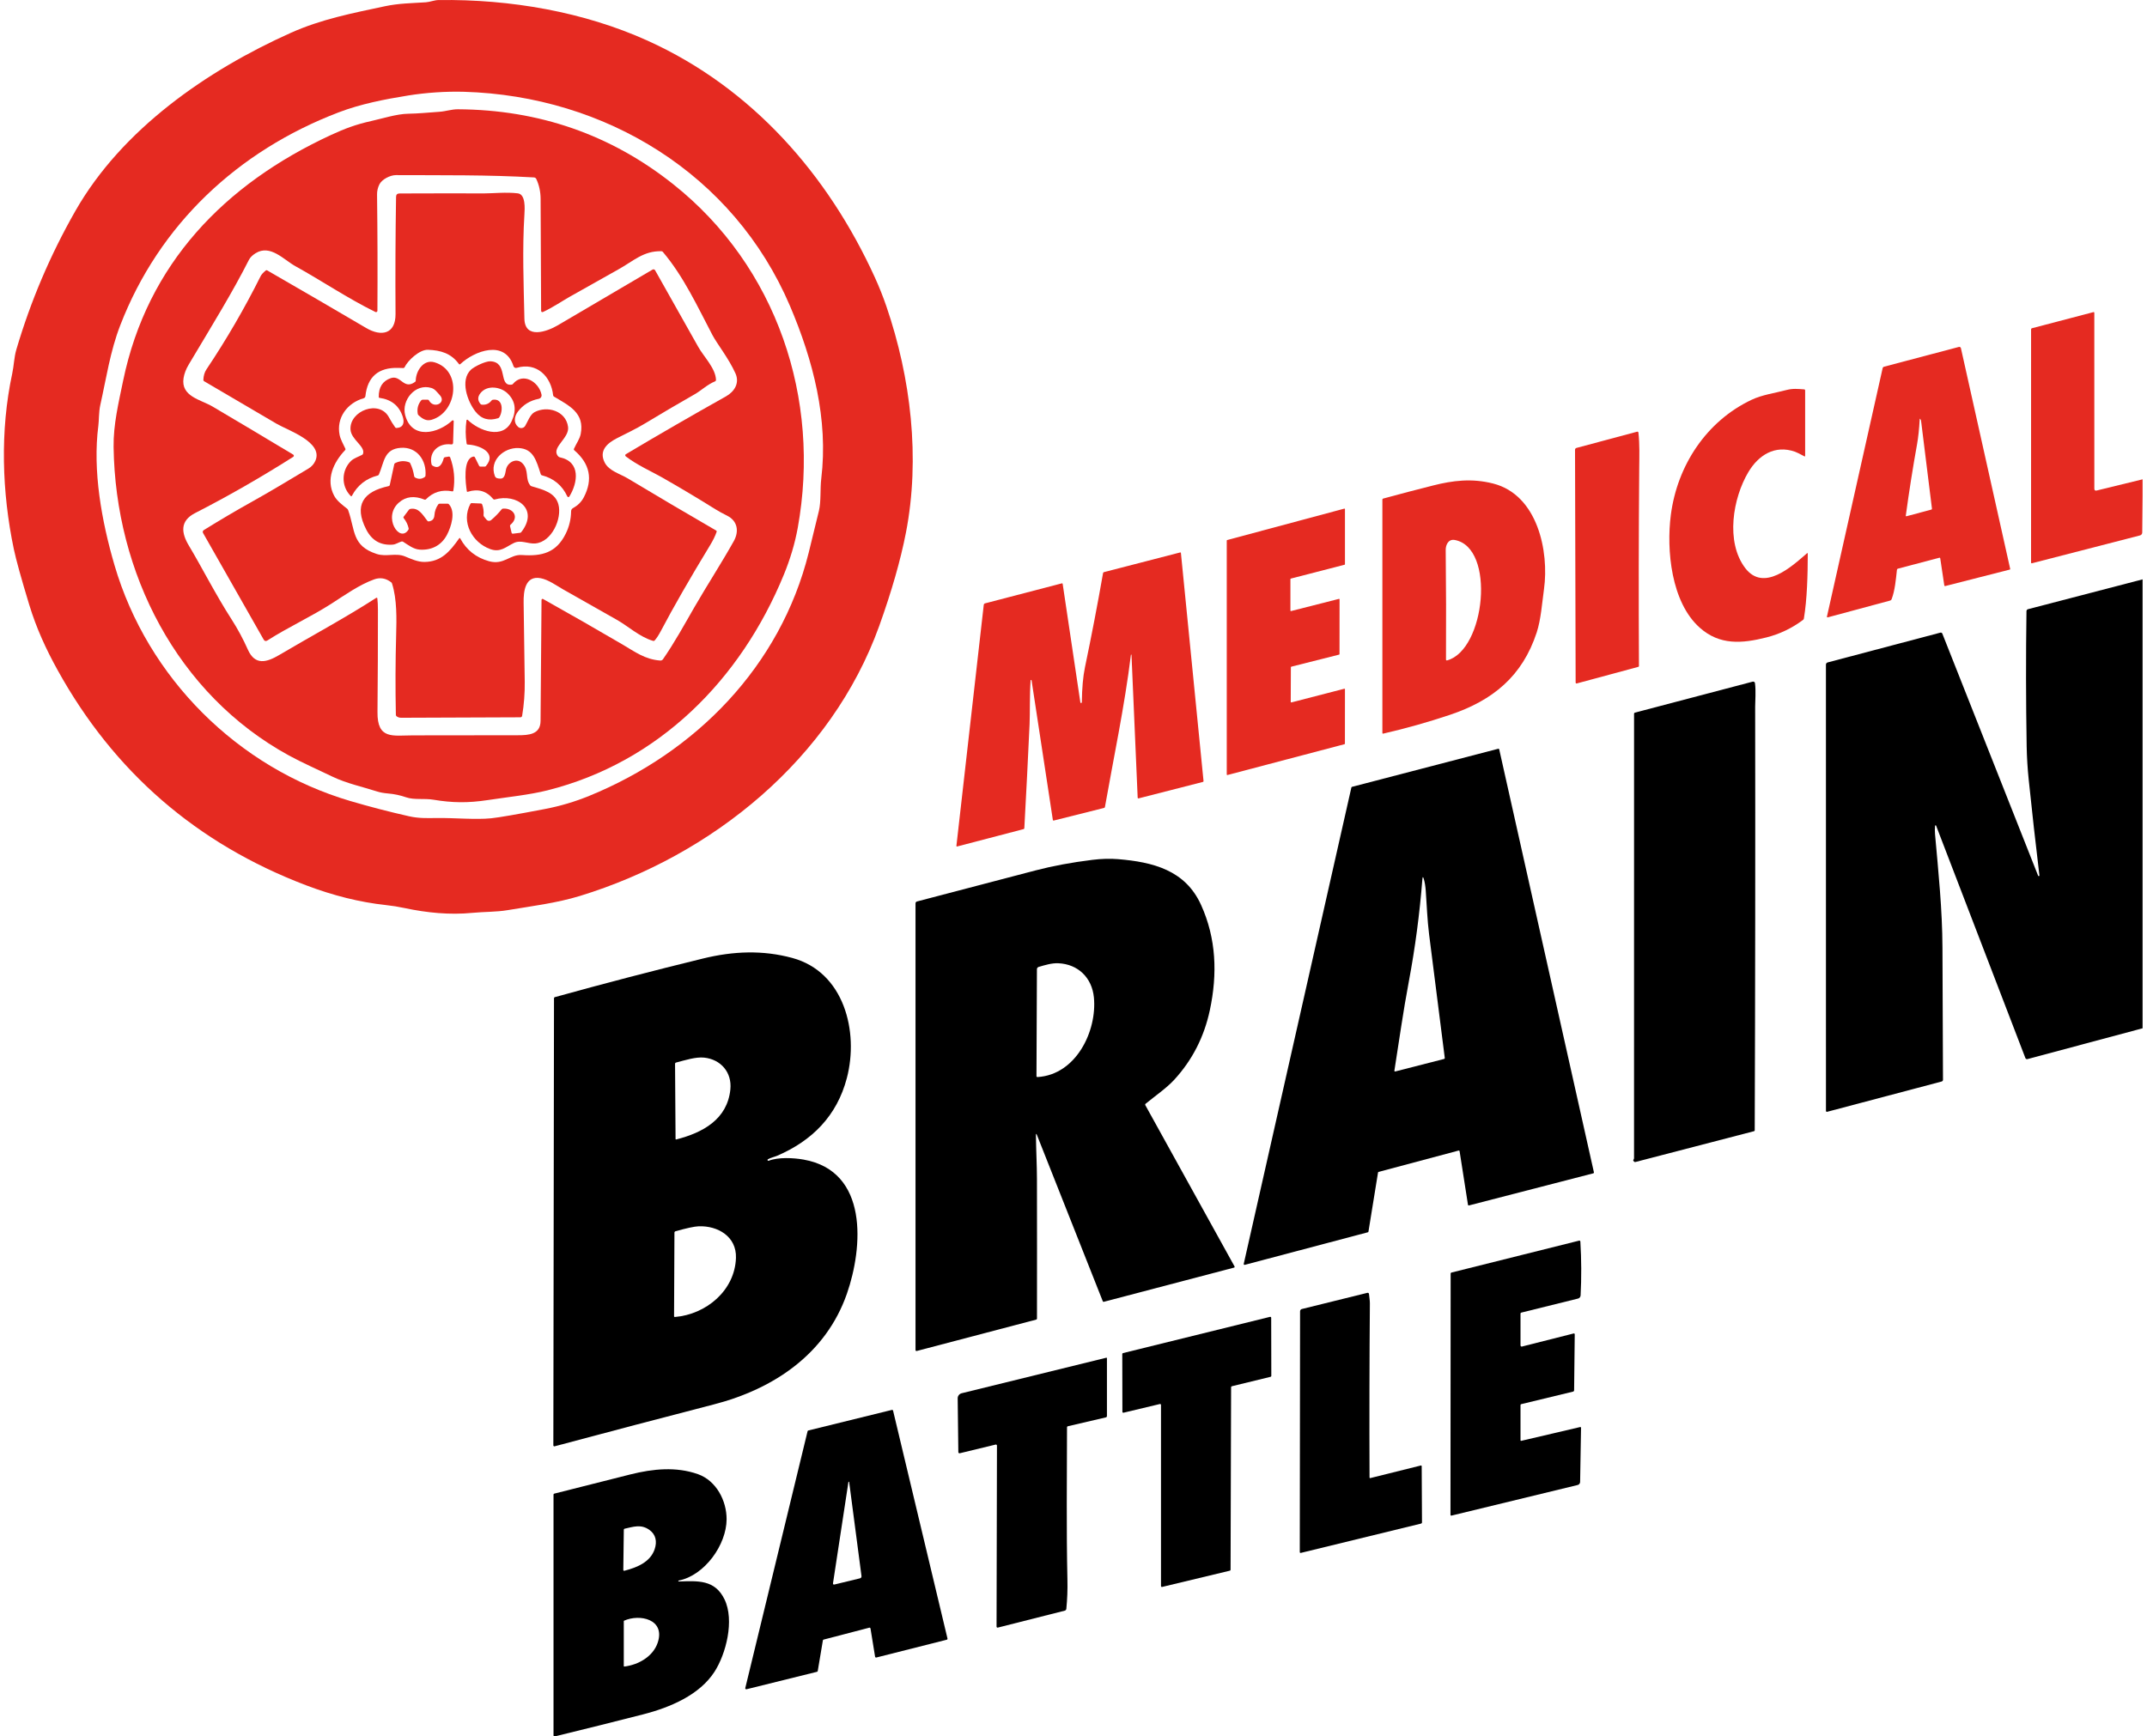
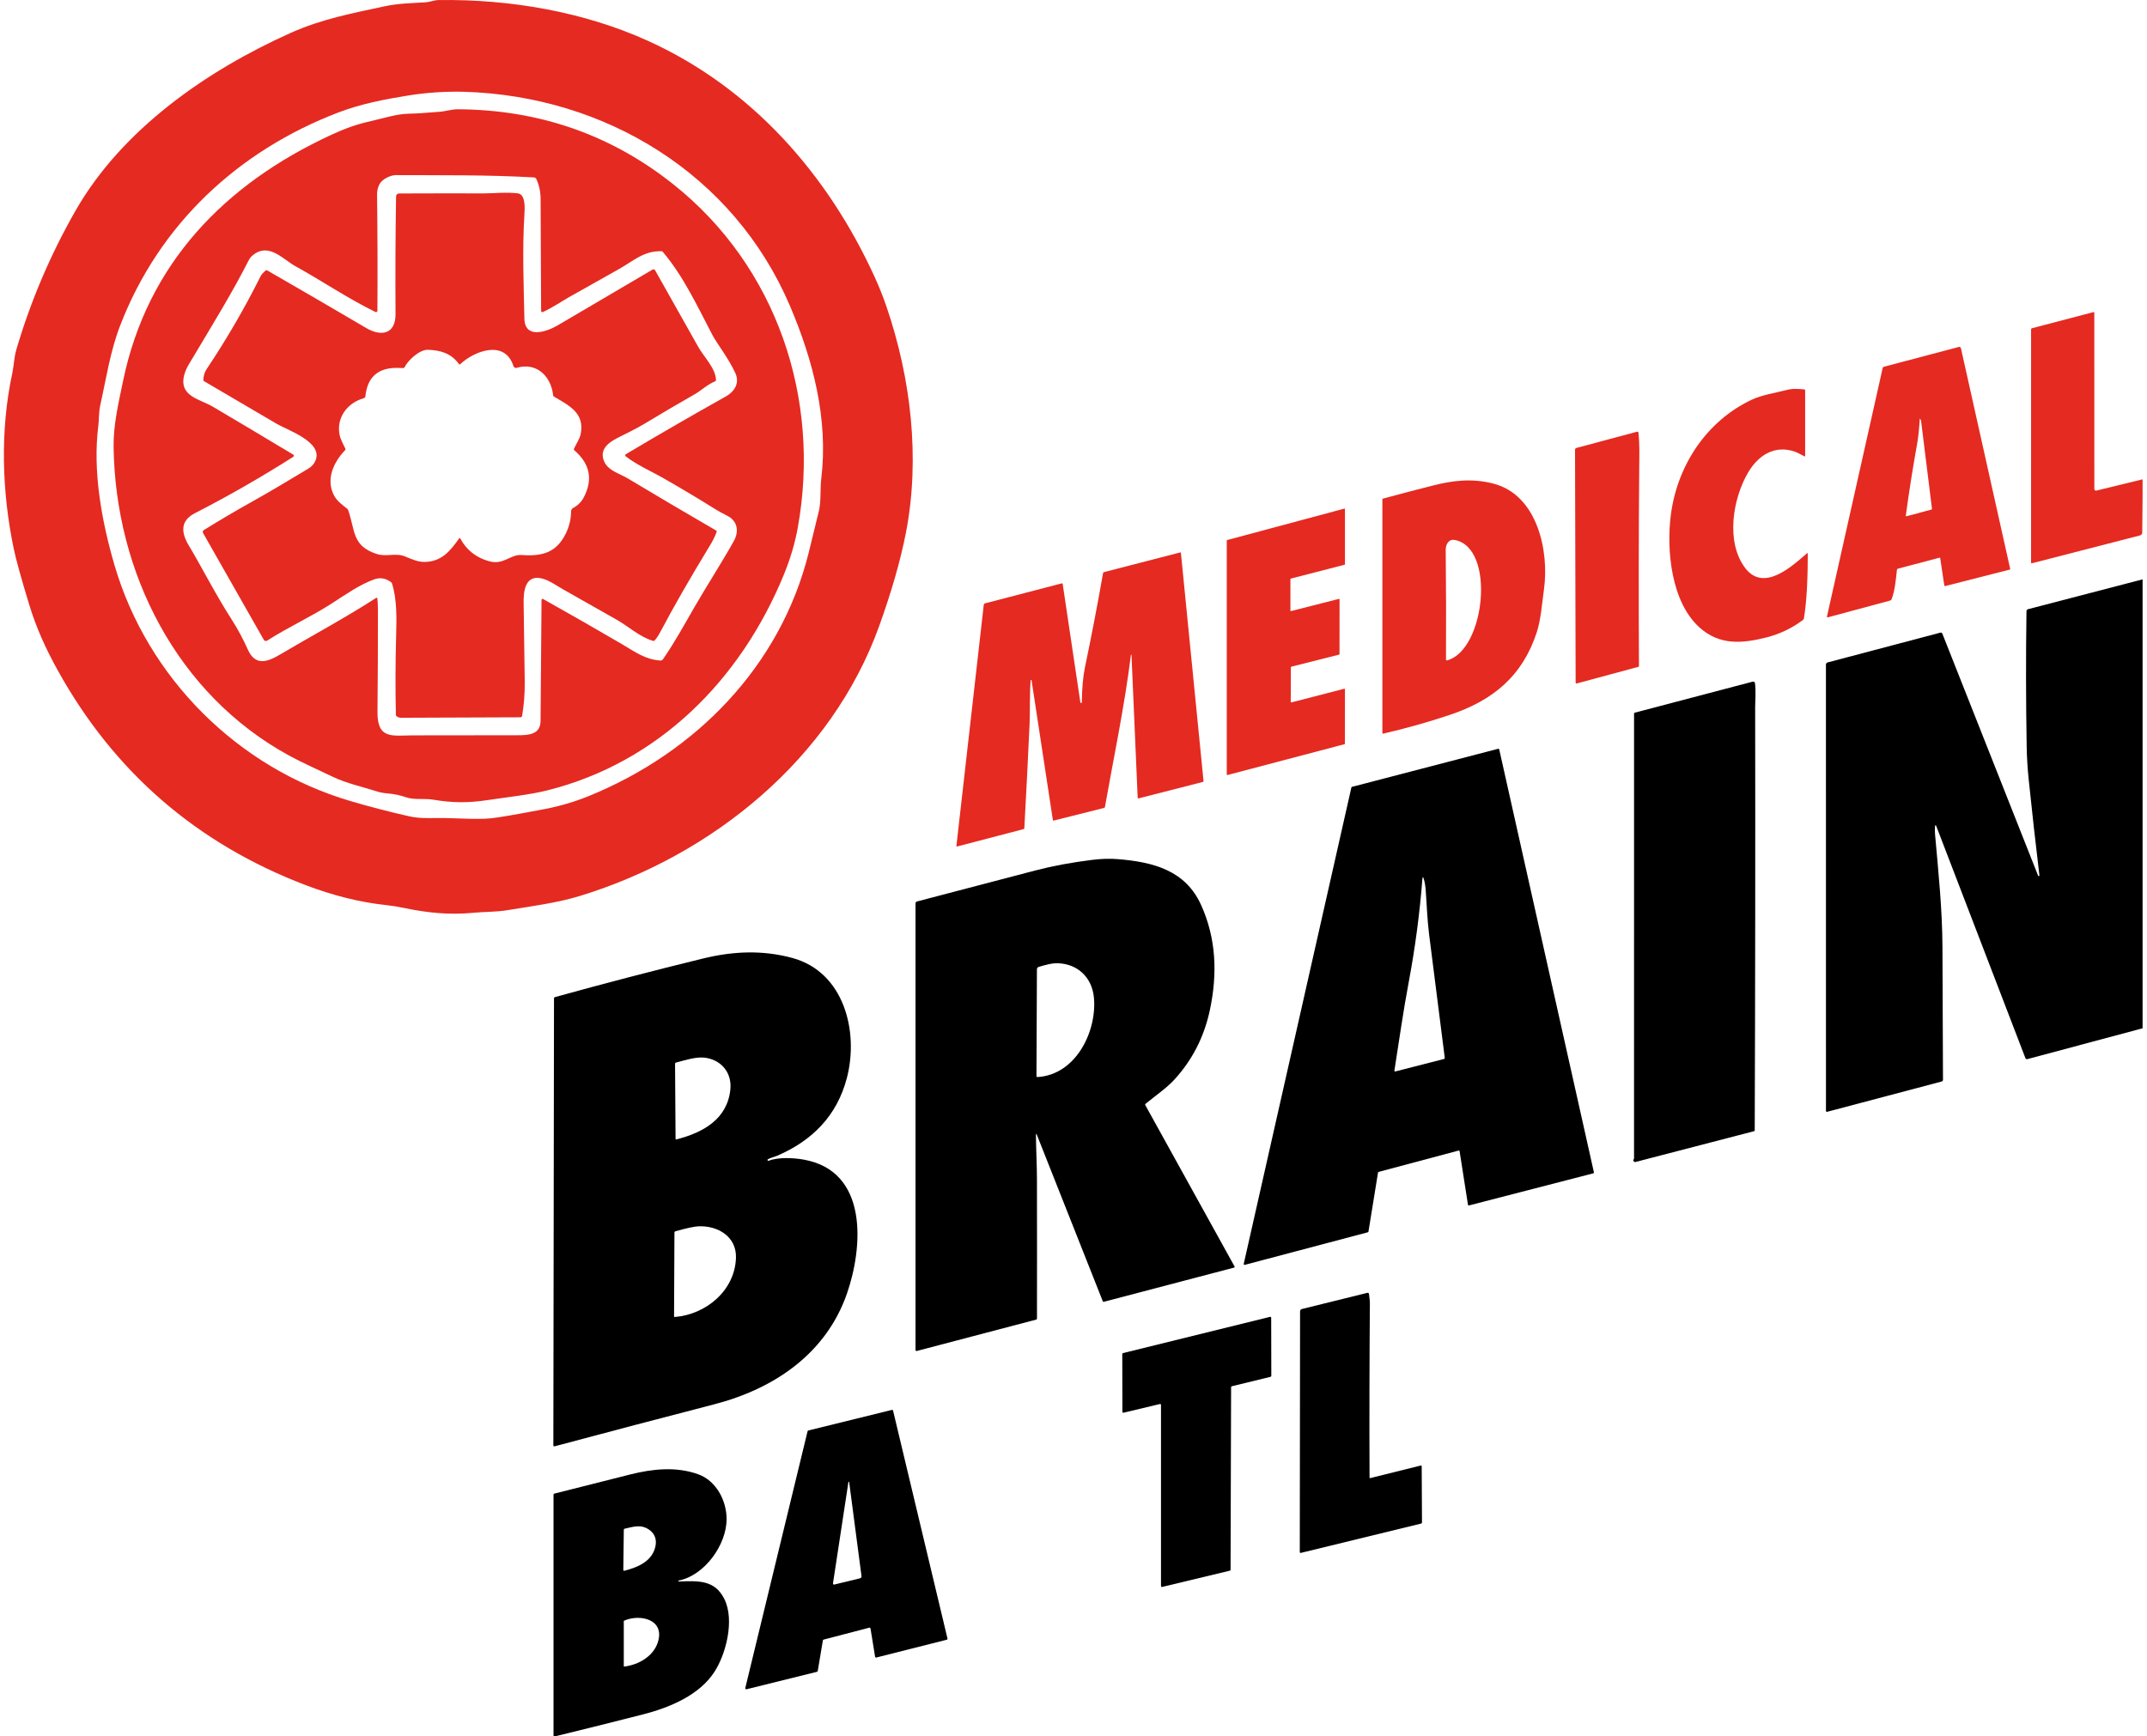
<svg xmlns="http://www.w3.org/2000/svg" width="89" height="72" viewBox="0 0 89 72" fill="none">
  <path d="M26.855 1.691C31.169 3.645 34.319 7.235 36.263 11.497C36.444 11.893 36.604 12.296 36.745 12.707C37.758 15.666 38.154 18.997 37.553 22.091C37.331 23.229 36.963 24.516 36.448 25.952C34.469 31.457 29.534 35.468 24.035 37.152C23.066 37.448 22.03 37.574 21.032 37.741C20.571 37.818 20.074 37.804 19.586 37.851C18.646 37.943 17.7 37.85 16.779 37.654C16.518 37.598 16.256 37.556 15.992 37.528C14.919 37.412 13.814 37.137 12.678 36.705C8.152 34.98 4.721 32.006 2.386 27.782C1.909 26.92 1.51 26.056 1.211 25.073C0.879 23.981 0.666 23.211 0.572 22.764C0.078 20.407 -0.002 17.855 0.507 15.489C0.578 15.158 0.583 14.817 0.677 14.497C1.27 12.484 2.086 10.567 3.126 8.744C5.057 5.359 8.578 2.92 12.059 1.36C13.316 0.796 14.618 0.544 15.956 0.259C16.521 0.138 17.076 0.132 17.652 0.095C17.823 0.084 18.003 0.004 18.184 0.002C21.164 -0.038 24.209 0.493 26.855 1.691ZM32.747 12.685C30.413 7.213 25.088 3.98 19.24 3.806C18.485 3.784 17.653 3.842 16.919 3.96C15.939 4.118 14.955 4.309 14.033 4.661C9.868 6.253 6.601 9.302 4.983 13.493C4.566 14.572 4.408 15.676 4.155 16.806C4.094 17.079 4.104 17.449 4.077 17.651C3.836 19.517 4.21 21.602 4.747 23.437C6.114 28.108 9.86 31.84 14.517 33.213C15.324 33.451 16.138 33.662 16.959 33.847C17.352 33.935 17.691 33.925 18.087 33.919C18.843 33.909 19.709 33.995 20.361 33.93C20.669 33.899 21.411 33.771 22.586 33.546C23.22 33.425 23.836 33.242 24.432 32.998C28.847 31.192 32.349 27.626 33.522 22.921C33.667 22.34 33.809 21.759 33.948 21.177C34.04 20.795 33.993 20.27 34.044 19.846C34.342 17.391 33.707 14.937 32.747 12.685Z" fill="#E52A21" />
  <path d="M16.92 4.716C17.355 4.709 17.735 4.668 18.218 4.635C18.476 4.618 18.718 4.53 18.979 4.531C22.347 4.55 25.322 5.585 27.904 7.636C32.21 11.056 34.035 16.544 33.07 21.882C32.953 22.529 32.759 23.182 32.488 23.841C30.704 28.181 27.315 31.608 22.695 32.771C21.949 32.959 21.044 33.05 20.221 33.175C19.396 33.301 18.742 33.29 17.973 33.161C17.593 33.096 17.166 33.176 16.838 33.061C16.591 32.975 16.338 32.922 16.079 32.901C15.909 32.886 15.762 32.86 15.64 32.821C15.028 32.625 14.366 32.484 13.788 32.207C13.186 31.917 12.5 31.613 11.978 31.327C7.332 28.786 4.782 23.742 4.709 18.537C4.696 17.606 4.915 16.705 5.104 15.786C6.108 10.937 9.312 7.636 13.716 5.599C14.291 5.334 14.746 5.161 15.391 5.018C15.861 4.913 16.446 4.724 16.92 4.716ZM22.431 12.873C22.427 11.348 22.42 9.804 22.41 8.243C22.408 7.946 22.348 7.672 22.231 7.421C22.223 7.403 22.209 7.387 22.192 7.376C22.175 7.365 22.156 7.358 22.136 7.357C20.23 7.246 18.316 7.27 16.409 7.261C16.177 7.261 15.832 7.435 15.727 7.645C15.66 7.78 15.628 7.921 15.63 8.067C15.65 9.682 15.655 11.289 15.645 12.886C15.645 12.896 15.643 12.905 15.638 12.914C15.633 12.922 15.627 12.929 15.618 12.934C15.61 12.939 15.601 12.942 15.591 12.943C15.582 12.943 15.572 12.941 15.563 12.937C14.415 12.373 13.358 11.654 12.241 11.035C11.764 10.771 11.204 10.12 10.595 10.5C10.462 10.583 10.37 10.675 10.318 10.777C9.632 12.13 8.886 13.333 7.826 15.111C7.711 15.303 7.64 15.49 7.61 15.673C7.487 16.443 8.318 16.566 8.814 16.859C9.937 17.522 11.051 18.186 12.154 18.85C12.162 18.855 12.169 18.861 12.174 18.869C12.178 18.877 12.181 18.887 12.181 18.896C12.181 18.905 12.179 18.915 12.175 18.923C12.17 18.931 12.164 18.938 12.156 18.943C10.81 19.797 9.455 20.574 8.088 21.274C7.453 21.599 7.512 22.097 7.832 22.628C8.344 23.479 8.933 24.647 9.605 25.691C9.852 26.075 10.076 26.491 10.277 26.941C10.575 27.605 11.058 27.466 11.582 27.155C12.922 26.362 14.286 25.635 15.596 24.79C15.601 24.787 15.606 24.786 15.611 24.785C15.616 24.785 15.621 24.786 15.625 24.788C15.63 24.79 15.634 24.793 15.637 24.797C15.64 24.801 15.642 24.806 15.642 24.811C15.658 24.942 15.666 25.104 15.666 25.298C15.668 26.707 15.661 28.116 15.648 29.524C15.636 30.678 16.281 30.493 17.12 30.492C18.566 30.49 20.013 30.488 21.46 30.487C21.922 30.487 22.404 30.455 22.408 29.893C22.421 28.219 22.434 26.546 22.448 24.874C22.448 24.866 22.45 24.859 22.454 24.853C22.457 24.846 22.463 24.841 22.469 24.837C22.475 24.834 22.483 24.832 22.49 24.832C22.497 24.832 22.505 24.834 22.511 24.837C23.614 25.454 24.71 26.083 25.802 26.722C26.323 27.028 26.738 27.345 27.373 27.389C27.394 27.39 27.415 27.386 27.434 27.377C27.453 27.367 27.469 27.353 27.482 27.336C27.968 26.634 28.363 25.911 28.787 25.174C29.298 24.288 29.909 23.347 30.417 22.44C30.646 22.032 30.573 21.601 30.149 21.387C29.941 21.282 29.778 21.193 29.659 21.118C28.922 20.657 28.175 20.212 27.419 19.782C27.042 19.567 26.4 19.281 25.938 18.922C25.931 18.916 25.926 18.909 25.922 18.901C25.919 18.893 25.917 18.885 25.918 18.876C25.918 18.867 25.921 18.859 25.925 18.851C25.93 18.844 25.936 18.838 25.944 18.833C27.32 18.014 28.702 17.215 30.09 16.438C30.442 16.241 30.669 15.887 30.487 15.481C30.204 14.854 29.729 14.264 29.534 13.895C28.916 12.718 28.34 11.463 27.475 10.443C27.46 10.426 27.442 10.418 27.419 10.417C26.678 10.396 26.261 10.822 25.633 11.171C24.953 11.55 24.274 11.932 23.598 12.316C23.347 12.458 22.902 12.755 22.521 12.931C22.461 12.958 22.431 12.938 22.431 12.873Z" fill="#E52A21" />
  <path d="M15.186 13.604C15.797 13.963 16.401 13.865 16.396 13.02C16.385 11.368 16.393 9.749 16.418 8.163C16.419 8.07 16.467 8.023 16.561 8.022C17.773 8.017 18.947 8.016 20.08 8.019C20.415 8.02 20.998 7.959 21.465 8.017C21.797 8.058 21.753 8.658 21.738 8.905C21.649 10.328 21.707 11.785 21.738 13.211C21.757 14.081 22.677 13.749 23.114 13.493C24.429 12.724 25.74 11.953 27.048 11.18C27.057 11.174 27.067 11.171 27.077 11.169C27.088 11.168 27.099 11.168 27.109 11.171C27.119 11.174 27.129 11.179 27.137 11.185C27.145 11.192 27.152 11.2 27.157 11.209C27.749 12.266 28.346 13.326 28.947 14.388C29.18 14.8 29.668 15.276 29.68 15.755C29.681 15.767 29.677 15.779 29.671 15.789C29.664 15.799 29.654 15.807 29.643 15.812C29.318 15.946 29.066 16.195 28.804 16.344C28.109 16.74 27.419 17.146 26.734 17.56C26.362 17.786 25.959 17.973 25.564 18.176C25.149 18.389 24.819 18.703 25.07 19.186C25.25 19.53 25.706 19.646 26.024 19.838C27.239 20.567 28.459 21.287 29.684 21.997C29.707 22.01 29.715 22.03 29.706 22.055C29.646 22.227 29.555 22.413 29.433 22.612C28.59 23.999 27.911 25.183 27.394 26.165C27.303 26.337 27.218 26.468 27.137 26.557C27.12 26.576 27.099 26.582 27.075 26.575C26.516 26.413 26.038 25.963 25.553 25.691C24.808 25.271 24.064 24.85 23.321 24.426C23.075 24.285 22.726 24.033 22.41 23.975C21.772 23.856 21.698 24.512 21.706 24.99C21.724 26.083 21.739 27.175 21.752 28.267C21.758 28.743 21.722 29.214 21.644 29.683C21.641 29.7 21.632 29.715 21.619 29.726C21.606 29.737 21.589 29.743 21.572 29.743C19.906 29.747 18.261 29.753 16.636 29.762C16.558 29.763 16.492 29.742 16.438 29.699C16.42 29.684 16.41 29.664 16.41 29.64C16.387 28.53 16.391 27.422 16.422 26.314C16.439 25.689 16.461 24.848 16.251 24.197C16.244 24.175 16.232 24.158 16.215 24.144C15.992 23.972 15.753 23.933 15.499 24.028C14.885 24.254 14.312 24.662 13.756 25.02C12.893 25.576 11.948 26.004 11.086 26.556C11.02 26.598 10.967 26.586 10.928 26.517L8.416 22.099C8.405 22.08 8.402 22.056 8.408 22.035C8.413 22.012 8.427 21.993 8.447 21.981C9.115 21.566 9.789 21.169 10.469 20.79C11.289 20.333 12.012 19.889 12.781 19.432C12.92 19.35 13.019 19.237 13.079 19.094C13.398 18.33 11.932 17.842 11.473 17.575C10.467 16.988 9.462 16.398 8.459 15.806C8.438 15.793 8.429 15.775 8.43 15.751C8.437 15.577 8.48 15.432 8.559 15.315C9.388 14.075 10.137 12.788 10.803 11.453C10.838 11.383 10.909 11.304 11.017 11.215C11.035 11.2 11.053 11.199 11.073 11.21C12.447 12.003 13.819 12.8 15.186 13.604ZM19.079 22.327C19.338 22.807 19.734 23.121 20.268 23.27C20.891 23.444 21.137 22.978 21.636 23.014C22.468 23.073 23.062 22.92 23.452 22.128C23.596 21.836 23.67 21.527 23.674 21.201C23.675 21.14 23.703 21.095 23.757 21.066C23.946 20.962 24.099 20.817 24.202 20.618C24.587 19.877 24.455 19.228 23.806 18.67C23.797 18.663 23.791 18.653 23.789 18.642C23.786 18.632 23.787 18.62 23.792 18.61C23.885 18.4 24.031 18.204 24.072 17.997C24.245 17.119 23.587 16.818 22.964 16.445C22.954 16.44 22.946 16.432 22.941 16.423C22.934 16.413 22.931 16.403 22.929 16.392C22.846 15.609 22.25 15.005 21.419 15.252C21.392 15.261 21.363 15.258 21.338 15.245C21.313 15.231 21.294 15.209 21.285 15.182C20.931 14.066 19.663 14.55 19.079 15.1C19.075 15.103 19.07 15.106 19.066 15.108C19.061 15.109 19.055 15.11 19.05 15.109C19.045 15.109 19.04 15.107 19.036 15.105C19.031 15.102 19.027 15.098 19.024 15.094C18.701 14.649 18.265 14.522 17.739 14.504C17.386 14.492 16.899 14.954 16.77 15.23C16.76 15.252 16.743 15.262 16.72 15.261C16.65 15.259 16.58 15.257 16.51 15.255C15.685 15.232 15.231 15.624 15.147 16.429C15.145 16.448 15.136 16.467 15.123 16.482C15.111 16.497 15.093 16.508 15.074 16.514C14.403 16.703 13.93 17.319 14.079 18.041C14.118 18.228 14.232 18.419 14.317 18.606C14.327 18.628 14.323 18.648 14.306 18.665C13.821 19.172 13.494 19.885 13.852 20.556C13.97 20.775 14.191 20.936 14.391 21.094C14.409 21.109 14.422 21.127 14.431 21.15C14.732 21.988 14.577 22.631 15.614 22.97C16.011 23.1 16.404 22.916 16.783 23.07C17.053 23.18 17.315 23.303 17.593 23.301C18.294 23.296 18.656 22.858 19.033 22.324C19.05 22.3 19.066 22.301 19.079 22.327Z" fill="#E52A21" />
  <path d="M88.817 19.875V20.577L88.803 22.081C88.803 22.108 88.794 22.135 88.777 22.157C88.76 22.178 88.736 22.194 88.71 22.201L84.23 23.356C84.225 23.358 84.221 23.358 84.217 23.357C84.212 23.356 84.208 23.354 84.205 23.351C84.201 23.349 84.199 23.345 84.197 23.341C84.195 23.337 84.194 23.333 84.194 23.329L84.195 13.659C84.195 13.648 84.198 13.637 84.205 13.628C84.212 13.62 84.221 13.613 84.232 13.61L86.772 12.944C86.801 12.936 86.816 12.948 86.816 12.979L86.817 20.261C86.817 20.329 86.85 20.355 86.916 20.339L88.817 19.875Z" fill="#E52A21" />
  <path d="M80.391 23.127L78.674 23.58C78.65 23.586 78.637 23.602 78.634 23.627C78.591 24.019 78.553 24.482 78.413 24.848C78.402 24.876 78.382 24.894 78.353 24.902L75.776 25.596C75.741 25.606 75.727 25.593 75.735 25.557L78.041 15.268C78.044 15.252 78.052 15.239 78.062 15.228C78.073 15.216 78.086 15.209 78.101 15.205L81.203 14.385C81.212 14.383 81.221 14.382 81.23 14.383C81.239 14.385 81.247 14.388 81.255 14.393C81.263 14.397 81.269 14.403 81.275 14.411C81.28 14.418 81.284 14.426 81.286 14.435L83.329 23.59C83.33 23.596 83.329 23.602 83.326 23.607C83.323 23.612 83.317 23.616 83.311 23.618L80.639 24.3C80.635 24.301 80.63 24.302 80.625 24.301C80.62 24.3 80.616 24.298 80.612 24.296C80.608 24.293 80.605 24.29 80.602 24.286C80.6 24.282 80.598 24.277 80.597 24.273L80.429 23.151C80.425 23.129 80.413 23.121 80.391 23.127ZM79.612 17.399C79.612 17.391 79.609 17.381 79.604 17.372C79.602 17.369 79.6 17.368 79.597 17.367C79.595 17.366 79.592 17.365 79.589 17.366C79.587 17.367 79.584 17.368 79.582 17.37C79.581 17.373 79.58 17.375 79.579 17.378C79.555 17.797 79.518 18.143 79.469 18.416C79.292 19.398 79.136 20.388 79.001 21.385C79.001 21.388 79.001 21.392 79.003 21.395C79.004 21.398 79.006 21.4 79.008 21.402C79.01 21.404 79.013 21.406 79.017 21.407C79.02 21.407 79.023 21.407 79.026 21.407L80.059 21.131C80.08 21.125 80.089 21.112 80.086 21.091L79.631 17.42C79.631 17.42 79.63 17.419 79.628 17.417C79.626 17.416 79.624 17.416 79.622 17.415C79.616 17.412 79.612 17.407 79.612 17.399Z" fill="#E52A21" />
-   <path d="M15.049 18.814C15.149 18.502 14.55 18.233 14.529 17.803C14.492 17.027 15.726 16.56 16.124 17.305C16.201 17.45 16.287 17.588 16.382 17.72C16.388 17.729 16.397 17.736 16.407 17.741C16.417 17.746 16.427 17.748 16.439 17.747C16.726 17.729 16.773 17.519 16.695 17.279C16.547 16.826 16.225 16.565 15.729 16.497C15.71 16.495 15.7 16.483 15.7 16.464C15.694 16.056 15.861 15.795 16.202 15.679C16.622 15.537 16.731 16.182 17.206 15.835C17.224 15.821 17.234 15.803 17.234 15.781C17.241 15.38 17.557 14.885 18.015 15.024C19.177 15.374 18.944 17.107 17.885 17.408C17.669 17.47 17.503 17.358 17.352 17.221C17.333 17.204 17.322 17.183 17.317 17.158C17.281 16.952 17.327 16.768 17.456 16.606C17.474 16.584 17.496 16.573 17.524 16.573H17.733C17.754 16.573 17.77 16.583 17.78 16.601C17.987 16.98 18.525 16.693 18.226 16.378C18.119 16.266 18.036 16.133 17.883 16.087C17.21 15.882 16.639 16.601 16.794 17.205C17.064 18.251 18.172 17.973 18.742 17.439C18.747 17.433 18.755 17.43 18.762 17.428C18.77 17.427 18.778 17.428 18.785 17.431C18.792 17.434 18.799 17.44 18.803 17.446C18.807 17.453 18.809 17.46 18.808 17.468L18.782 18.357C18.78 18.41 18.753 18.433 18.7 18.427C18.2 18.363 17.767 18.722 17.889 19.253C17.894 19.275 17.906 19.292 17.925 19.304C18.205 19.482 18.331 19.234 18.392 19.009C18.395 18.996 18.402 18.984 18.412 18.975C18.422 18.966 18.434 18.96 18.448 18.958L18.602 18.932C18.614 18.93 18.627 18.933 18.637 18.939C18.648 18.945 18.657 18.955 18.661 18.967C18.825 19.413 18.869 19.871 18.793 20.343C18.792 20.348 18.79 20.353 18.787 20.358C18.785 20.362 18.781 20.366 18.777 20.368C18.773 20.371 18.768 20.373 18.763 20.374C18.758 20.375 18.753 20.375 18.748 20.374C18.32 20.29 17.956 20.401 17.654 20.706C17.647 20.712 17.638 20.717 17.628 20.719C17.619 20.721 17.609 20.72 17.6 20.717C17.179 20.546 16.824 20.586 16.537 20.838C15.847 21.44 16.566 22.537 16.929 21.966C16.941 21.947 16.945 21.926 16.939 21.904C16.904 21.749 16.835 21.61 16.735 21.485C16.719 21.465 16.718 21.446 16.733 21.426L16.951 21.137C16.966 21.118 16.988 21.105 17.012 21.101C17.353 21.043 17.507 21.324 17.716 21.596C17.73 21.615 17.75 21.623 17.774 21.62C17.923 21.598 17.997 21.52 18.009 21.36C18.02 21.197 18.073 21.048 18.167 20.914C18.173 20.905 18.181 20.898 18.19 20.893C18.2 20.888 18.21 20.886 18.221 20.886H18.559C18.576 20.886 18.591 20.892 18.604 20.905C18.905 21.223 18.7 21.851 18.527 22.179C18.293 22.622 17.881 22.824 17.393 22.79C17.14 22.772 16.923 22.599 16.709 22.463C16.688 22.45 16.666 22.447 16.643 22.454C16.507 22.494 16.409 22.575 16.271 22.584C15.77 22.618 15.412 22.407 15.18 21.954C14.663 20.945 15.058 20.383 16.11 20.157C16.136 20.151 16.152 20.136 16.158 20.109L16.343 19.25C16.347 19.229 16.359 19.213 16.379 19.203C16.57 19.109 16.762 19.096 16.957 19.166C16.98 19.175 16.996 19.189 17.006 19.211C17.086 19.381 17.14 19.56 17.169 19.747C17.171 19.758 17.175 19.769 17.182 19.778C17.188 19.787 17.197 19.795 17.206 19.8C17.346 19.877 17.48 19.87 17.608 19.779C17.626 19.766 17.637 19.748 17.638 19.726C17.69 19.081 17.277 18.521 16.614 18.569C15.913 18.619 15.931 19.156 15.707 19.674C15.697 19.698 15.68 19.712 15.655 19.718C15.177 19.841 14.821 20.12 14.589 20.556C14.575 20.583 14.557 20.585 14.536 20.563C14.128 20.151 14.158 19.493 14.552 19.112C14.673 18.995 14.856 18.943 15.011 18.86C15.03 18.85 15.043 18.835 15.049 18.814Z" fill="#E52A21" />
-   <path d="M19.97 16.779C20.137 16.797 20.272 16.74 20.375 16.609C20.39 16.591 20.408 16.58 20.431 16.576C20.864 16.511 20.854 17.054 20.697 17.302C20.686 17.321 20.669 17.333 20.649 17.34C20.273 17.46 19.958 17.384 19.708 17.064C19.379 16.646 19.061 15.771 19.519 15.332C19.653 15.203 20.124 14.972 20.329 14.981C21.081 15.012 20.642 16.029 21.21 15.949C21.232 15.947 21.249 15.937 21.262 15.921C21.677 15.415 22.344 15.839 22.448 16.364C22.456 16.402 22.448 16.442 22.426 16.474C22.404 16.507 22.37 16.529 22.332 16.537C21.973 16.607 21.685 16.783 21.469 17.066C21.316 17.267 21.279 17.529 21.479 17.703C21.501 17.722 21.526 17.735 21.553 17.743C21.58 17.751 21.608 17.753 21.636 17.748C21.664 17.744 21.69 17.734 21.714 17.718C21.737 17.702 21.757 17.682 21.771 17.658C21.871 17.494 21.975 17.186 22.158 17.09C22.682 16.812 23.458 17.033 23.548 17.699C23.609 18.152 22.905 18.521 23.095 18.861C23.127 18.919 23.164 18.953 23.206 18.962C24.081 19.146 23.956 20.013 23.601 20.589C23.597 20.597 23.59 20.603 23.583 20.607C23.575 20.611 23.566 20.613 23.558 20.612C23.549 20.611 23.541 20.609 23.534 20.604C23.526 20.599 23.521 20.592 23.517 20.584C23.305 20.126 22.953 19.834 22.463 19.708C22.44 19.702 22.424 19.688 22.417 19.666C22.232 19.096 22.113 18.605 21.492 18.578C20.894 18.553 20.268 19.086 20.514 19.74C20.55 19.836 20.646 19.841 20.741 19.845C20.942 19.852 20.943 19.591 20.979 19.45C21.058 19.15 21.433 18.962 21.67 19.225C21.936 19.52 21.762 19.838 21.976 20.122C21.99 20.141 22.01 20.155 22.033 20.162C22.548 20.312 23.017 20.431 23.148 20.917C23.306 21.501 22.871 22.477 22.19 22.534C21.887 22.56 21.594 22.374 21.306 22.513C20.963 22.678 20.743 22.923 20.316 22.766C19.576 22.495 19.101 21.644 19.497 20.897C19.51 20.872 19.53 20.86 19.558 20.862L19.932 20.878C19.959 20.879 19.978 20.893 19.988 20.919C20.04 21.06 20.059 21.205 20.045 21.355C20.043 21.38 20.049 21.402 20.065 21.422L20.165 21.546C20.177 21.56 20.191 21.571 20.207 21.58C20.223 21.589 20.241 21.594 20.259 21.596C20.277 21.597 20.295 21.596 20.313 21.59C20.33 21.585 20.346 21.576 20.36 21.564C20.518 21.431 20.663 21.283 20.794 21.121C20.81 21.101 20.83 21.09 20.856 21.089C21.285 21.063 21.534 21.445 21.163 21.757C21.143 21.774 21.137 21.795 21.143 21.82L21.206 22.087C21.213 22.119 21.233 22.132 21.265 22.129L21.56 22.093C21.58 22.09 21.596 22.081 21.608 22.065C22.349 21.114 21.428 20.452 20.507 20.711C20.496 20.715 20.484 20.714 20.473 20.711C20.463 20.708 20.453 20.701 20.446 20.693C20.167 20.356 19.816 20.256 19.392 20.392C19.369 20.399 19.355 20.391 19.352 20.367C19.302 20.059 19.172 19.007 19.628 18.932C19.64 18.93 19.651 18.932 19.662 18.938C19.672 18.943 19.68 18.951 19.686 18.962L19.861 19.316C19.872 19.337 19.889 19.348 19.913 19.348H20.093C20.113 19.348 20.13 19.34 20.143 19.325C20.629 18.755 19.839 18.448 19.391 18.434C19.363 18.433 19.347 18.419 19.343 18.391C19.293 18.071 19.292 17.751 19.337 17.431C19.338 17.425 19.34 17.419 19.344 17.415C19.348 17.41 19.353 17.407 19.358 17.405C19.364 17.403 19.37 17.402 19.376 17.404C19.381 17.405 19.387 17.408 19.391 17.412C19.843 17.852 20.849 18.252 21.212 17.46C21.422 17.005 21.363 16.621 21.037 16.308C20.762 16.045 20.2 15.943 19.915 16.303C19.795 16.454 19.796 16.604 19.917 16.75C19.931 16.767 19.949 16.776 19.97 16.779Z" fill="#E52A21" />
  <path d="M70.461 26.028C69.275 24.975 69.072 22.807 69.262 21.348C69.528 19.3 70.738 17.458 72.616 16.574C73.051 16.369 73.569 16.3 74.054 16.172C74.32 16.103 74.524 16.125 74.787 16.145C74.815 16.148 74.829 16.163 74.829 16.191V18.9C74.829 18.926 74.817 18.933 74.794 18.92C74.603 18.817 74.475 18.754 74.41 18.731C73.57 18.435 72.892 18.876 72.474 19.577C71.836 20.648 71.519 22.468 72.345 23.555C73.113 24.564 74.279 23.487 74.905 22.941C74.908 22.938 74.912 22.936 74.915 22.936C74.919 22.935 74.923 22.936 74.926 22.937C74.93 22.939 74.933 22.941 74.935 22.945C74.937 22.948 74.938 22.951 74.938 22.955C74.936 23.849 74.911 24.833 74.777 25.647C74.773 25.671 74.761 25.69 74.741 25.705C74.278 26.051 73.772 26.293 73.223 26.431C72.214 26.686 71.289 26.764 70.461 26.028Z" fill="#E52A21" />
  <path d="M67.94 27.62C67.94 27.627 67.937 27.633 67.933 27.639C67.929 27.644 67.923 27.648 67.917 27.65L65.37 28.337C65.334 28.347 65.315 28.333 65.315 28.295L65.29 18.651C65.29 18.633 65.295 18.616 65.306 18.602C65.317 18.587 65.332 18.577 65.35 18.573L67.864 17.9C67.87 17.898 67.876 17.898 67.882 17.899C67.888 17.9 67.894 17.902 67.899 17.906C67.904 17.909 67.909 17.914 67.912 17.919C67.915 17.924 67.917 17.93 67.918 17.936C67.972 18.431 67.956 18.909 67.951 19.405C67.929 22.109 67.925 24.847 67.94 27.62Z" fill="#E52A21" />
  <path d="M61.893 20.049C63.746 20.519 64.219 22.871 64.004 24.425C63.921 25.023 63.876 25.691 63.702 26.223C63.107 28.042 61.883 29.042 60.11 29.639C59.2 29.944 58.278 30.204 57.342 30.419C57.317 30.424 57.304 30.414 57.304 30.389V20.713C57.304 20.704 57.307 20.696 57.312 20.689C57.318 20.681 57.325 20.676 57.334 20.674C58.024 20.486 58.717 20.304 59.412 20.129C60.215 19.925 61.014 19.825 61.893 20.049ZM59.984 27.384C61.57 26.962 62.01 22.703 60.303 22.39C60.041 22.342 59.927 22.593 59.929 22.803C59.946 24.324 59.949 25.839 59.941 27.35C59.94 27.355 59.942 27.36 59.944 27.365C59.946 27.37 59.95 27.374 59.954 27.378C59.958 27.381 59.963 27.383 59.968 27.384C59.973 27.385 59.979 27.385 59.984 27.384Z" fill="#E52A21" />
  <path d="M53.535 29.125L55.723 28.559C55.727 28.558 55.73 28.558 55.734 28.558C55.738 28.559 55.741 28.561 55.744 28.563C55.747 28.565 55.749 28.568 55.751 28.571C55.752 28.574 55.753 28.578 55.753 28.581L55.751 30.835C55.751 30.841 55.749 30.846 55.746 30.85C55.743 30.854 55.739 30.857 55.734 30.858L50.883 32.136C50.879 32.137 50.876 32.137 50.872 32.136C50.868 32.136 50.865 32.134 50.862 32.132C50.859 32.13 50.857 32.127 50.855 32.124C50.854 32.12 50.853 32.117 50.853 32.113V22.415C50.853 22.41 50.855 22.405 50.858 22.401C50.861 22.397 50.865 22.394 50.87 22.393L55.723 21.091C55.727 21.09 55.73 21.09 55.734 21.09C55.738 21.091 55.741 21.093 55.744 21.095C55.747 21.097 55.749 21.1 55.751 21.103C55.752 21.106 55.753 21.11 55.753 21.113V23.394C55.753 23.4 55.751 23.405 55.748 23.409C55.745 23.413 55.74 23.416 55.735 23.417L53.51 23.991C53.505 23.992 53.5 23.995 53.497 24C53.494 24.004 53.492 24.009 53.492 24.014V25.314C53.492 25.317 53.493 25.321 53.494 25.324C53.496 25.327 53.498 25.33 53.501 25.332C53.504 25.334 53.507 25.336 53.511 25.337C53.514 25.337 53.518 25.337 53.521 25.337L55.501 24.833C55.504 24.832 55.508 24.832 55.511 24.833C55.514 24.834 55.518 24.835 55.52 24.837C55.523 24.84 55.526 24.842 55.527 24.846C55.529 24.849 55.529 24.852 55.529 24.856L55.527 27.122C55.527 27.127 55.525 27.132 55.522 27.136C55.518 27.14 55.514 27.142 55.509 27.144L53.529 27.644C53.524 27.645 53.519 27.648 53.516 27.652C53.513 27.656 53.511 27.661 53.511 27.666L53.505 29.102C53.505 29.106 53.506 29.11 53.508 29.113C53.509 29.116 53.511 29.119 53.514 29.121C53.517 29.123 53.521 29.125 53.524 29.125C53.528 29.126 53.531 29.126 53.535 29.125Z" fill="#E52A21" />
  <path d="M46.904 27.155C46.905 27.152 46.904 27.149 46.901 27.146C46.9 27.144 46.897 27.143 46.893 27.143C46.89 27.143 46.887 27.144 46.885 27.146C46.882 27.148 46.88 27.151 46.88 27.154C46.619 29.279 46.148 31.503 45.803 33.463C45.799 33.484 45.787 33.496 45.767 33.501L43.681 34.024C43.677 34.025 43.673 34.026 43.669 34.025C43.664 34.024 43.66 34.023 43.657 34.02C43.653 34.018 43.65 34.015 43.648 34.011C43.646 34.008 43.644 34.004 43.644 33.999L42.762 28.213C42.762 28.208 42.759 28.203 42.755 28.199C42.752 28.195 42.746 28.193 42.741 28.194C42.736 28.194 42.731 28.196 42.727 28.2C42.724 28.204 42.722 28.209 42.722 28.214C42.679 28.821 42.7 29.575 42.679 30.034C42.613 31.47 42.541 32.903 42.462 34.333C42.461 34.359 42.448 34.375 42.424 34.381L39.674 35.1C39.671 35.101 39.667 35.101 39.664 35.1C39.66 35.099 39.657 35.097 39.654 35.095C39.651 35.093 39.649 35.09 39.648 35.086C39.646 35.083 39.646 35.079 39.646 35.076L40.78 25.081C40.781 25.066 40.787 25.052 40.797 25.041C40.807 25.029 40.82 25.021 40.834 25.018L44.011 24.19C44.035 24.183 44.048 24.192 44.052 24.217L44.785 29.129C44.788 29.147 44.798 29.154 44.815 29.148C44.822 29.147 44.828 29.144 44.834 29.142C44.841 29.138 44.845 29.133 44.845 29.125C44.853 28.53 44.896 28.045 44.975 27.669C45.246 26.372 45.496 25.071 45.725 23.765C45.729 23.742 45.743 23.728 45.766 23.722L48.917 22.908C48.939 22.902 48.951 22.911 48.953 22.934L49.89 32.386C49.891 32.394 49.889 32.402 49.885 32.408C49.88 32.415 49.873 32.42 49.866 32.422L47.205 33.103C47.176 33.111 47.162 33.1 47.16 33.071L46.904 27.155Z" fill="#E52A21" />
  <path d="M88.817 24.023V42.638L84.043 43.916C84.026 43.92 84.008 43.919 83.993 43.911C83.978 43.903 83.966 43.889 83.959 43.873L80.258 34.237C80.257 34.232 80.253 34.228 80.249 34.225C80.244 34.222 80.239 34.221 80.234 34.222C80.229 34.223 80.224 34.225 80.22 34.229C80.217 34.233 80.215 34.238 80.214 34.243C80.204 34.356 80.203 34.47 80.213 34.587C80.352 36.145 80.516 37.725 80.521 39.29C80.527 41.095 80.534 42.923 80.543 44.774C80.543 44.79 80.537 44.806 80.527 44.819C80.517 44.832 80.503 44.841 80.487 44.845L75.74 46.101C75.734 46.103 75.728 46.103 75.723 46.102C75.717 46.101 75.712 46.098 75.707 46.094C75.702 46.091 75.698 46.086 75.696 46.081C75.693 46.075 75.692 46.069 75.692 46.063L75.691 27.559C75.691 27.539 75.698 27.518 75.71 27.502C75.723 27.485 75.741 27.474 75.761 27.468L80.435 26.232C80.451 26.228 80.468 26.23 80.483 26.237C80.498 26.245 80.51 26.258 80.516 26.273L84.486 36.31C84.488 36.316 84.493 36.322 84.499 36.325C84.505 36.328 84.512 36.329 84.519 36.328C84.526 36.326 84.532 36.322 84.536 36.316C84.54 36.31 84.541 36.303 84.54 36.296C84.382 34.981 84.234 33.66 84.097 32.333C84.049 31.872 84.021 31.413 84.012 30.955C83.98 29.074 83.977 27.202 84.004 25.34C84.004 25.322 84.011 25.304 84.022 25.29C84.034 25.275 84.05 25.265 84.068 25.26L88.817 24.023Z" fill="black" />
  <path d="M67.706 48.101C67.715 48.085 67.722 48.07 67.728 48.057C67.733 48.044 67.736 48.035 67.736 48.03L67.737 29.596C67.737 29.585 67.74 29.575 67.747 29.566C67.753 29.558 67.763 29.552 67.773 29.549L72.657 28.264C72.667 28.262 72.678 28.261 72.688 28.263C72.698 28.265 72.708 28.268 72.717 28.274C72.725 28.28 72.733 28.288 72.738 28.296C72.744 28.305 72.747 28.315 72.749 28.326C72.794 28.655 72.757 29.066 72.757 29.299C72.766 35.155 72.76 41.011 72.739 46.867C72.739 46.887 72.729 46.9 72.709 46.905L67.791 48.183C67.773 48.188 67.756 48.183 67.741 48.17C67.708 48.142 67.696 48.118 67.706 48.101Z" fill="black" />
  <path d="M60.461 47.708L57.148 48.593C57.142 48.595 57.136 48.598 57.131 48.603C57.127 48.609 57.124 48.615 57.123 48.622L56.727 51.068C56.726 51.074 56.723 51.081 56.719 51.086C56.714 51.09 56.708 51.094 56.702 51.096L51.6 52.447C51.594 52.449 51.588 52.449 51.582 52.447C51.576 52.446 51.571 52.443 51.567 52.439C51.563 52.434 51.559 52.429 51.558 52.424C51.556 52.418 51.556 52.412 51.557 52.406L56.019 32.654C56.02 32.647 56.023 32.642 56.028 32.637C56.032 32.632 56.038 32.629 56.044 32.627L62.104 31.048C62.109 31.047 62.114 31.047 62.118 31.047C62.123 31.048 62.128 31.05 62.132 31.052C62.136 31.055 62.139 31.058 62.142 31.062C62.145 31.066 62.147 31.07 62.148 31.075L66.073 48.611C66.075 48.62 66.073 48.629 66.068 48.636C66.064 48.644 66.056 48.65 66.047 48.652L60.895 49.983C60.891 49.984 60.886 49.984 60.881 49.984C60.876 49.983 60.871 49.981 60.867 49.978C60.863 49.975 60.86 49.972 60.857 49.968C60.854 49.964 60.853 49.959 60.852 49.954L60.505 47.736C60.505 47.731 60.503 47.726 60.5 47.722C60.498 47.718 60.494 47.715 60.49 47.712C60.486 47.709 60.481 47.707 60.476 47.707C60.471 47.706 60.466 47.706 60.461 47.708ZM58.962 36.459C58.849 37.893 58.662 39.306 58.401 40.696C58.164 41.949 57.998 43.159 57.802 44.395C57.801 44.4 57.802 44.405 57.803 44.409C57.805 44.414 57.808 44.418 57.811 44.422C57.815 44.425 57.819 44.427 57.824 44.428C57.828 44.429 57.834 44.429 57.838 44.428L59.858 43.911C59.868 43.909 59.877 43.902 59.883 43.894C59.889 43.885 59.892 43.874 59.89 43.863C59.672 42.158 59.455 40.45 59.24 38.738C59.166 38.144 59.145 37.531 59.101 36.924C59.087 36.737 59.061 36.58 59.023 36.452C58.991 36.343 58.971 36.346 58.962 36.459Z" fill="black" />
  <path d="M42.943 47.081C42.949 47.677 42.984 48.312 42.985 48.885C42.989 50.811 42.989 52.74 42.986 54.673C42.986 54.683 42.983 54.693 42.976 54.702C42.97 54.71 42.961 54.716 42.951 54.718L38 56.019C37.994 56.02 37.988 56.021 37.982 56.019C37.976 56.018 37.971 56.016 37.966 56.012C37.961 56.008 37.957 56.004 37.955 55.998C37.952 55.993 37.951 55.987 37.951 55.981V37.459C37.951 37.44 37.957 37.422 37.968 37.408C37.979 37.394 37.995 37.383 38.013 37.379C39.642 36.95 41.277 36.522 42.918 36.094C43.636 35.906 44.423 35.76 45.28 35.654C45.665 35.607 46.023 35.597 46.353 35.625C47.795 35.745 49.135 36.08 49.788 37.523C50.415 38.907 50.475 40.375 50.151 41.891C49.915 42.996 49.424 43.956 48.677 44.771C48.354 45.122 47.881 45.445 47.486 45.77C47.478 45.776 47.473 45.785 47.471 45.795C47.47 45.804 47.471 45.814 47.476 45.823L51.176 52.513C51.179 52.518 51.18 52.523 51.18 52.528C51.181 52.532 51.18 52.538 51.178 52.542C51.176 52.547 51.173 52.551 51.169 52.554C51.166 52.557 51.161 52.559 51.156 52.561L45.757 53.979C45.748 53.982 45.74 53.981 45.732 53.977C45.724 53.973 45.718 53.967 45.715 53.959L42.988 47.072C42.957 46.993 42.942 46.996 42.943 47.081ZM45.346 41.362C45.268 40.543 44.69 39.975 43.865 39.941C43.598 39.93 43.317 40.017 43.054 40.094C43.034 40.1 43.017 40.112 43.004 40.129C42.991 40.146 42.985 40.166 42.984 40.187L42.965 44.616C42.965 44.647 42.98 44.661 43.011 44.66C44.608 44.562 45.479 42.754 45.346 41.362Z" fill="black" />
  <path d="M31.834 48.068C31.826 48.072 31.82 48.079 31.817 48.087C31.815 48.095 31.815 48.104 31.819 48.112C31.823 48.12 31.829 48.127 31.838 48.13C31.846 48.133 31.855 48.133 31.863 48.131C32.263 47.976 32.892 48.008 33.309 48.082C36.019 48.56 35.773 51.732 35.106 53.646C34.234 56.144 32.076 57.59 29.606 58.23C27.395 58.803 25.189 59.383 22.99 59.971C22.984 59.973 22.977 59.973 22.971 59.972C22.965 59.971 22.959 59.968 22.954 59.964C22.949 59.961 22.945 59.956 22.942 59.95C22.939 59.945 22.938 59.938 22.938 59.932L22.965 41.391C22.965 41.381 22.968 41.371 22.974 41.363C22.98 41.355 22.988 41.35 22.998 41.347C25.038 40.781 27.085 40.247 29.141 39.745C30.407 39.436 31.616 39.39 32.842 39.721C34.995 40.304 35.608 42.777 35.105 44.701C34.695 46.268 33.665 47.301 32.214 47.924C32.113 47.967 31.947 48.004 31.834 48.068ZM30.276 45.173C30.348 44.464 29.876 43.925 29.189 43.854C28.838 43.818 28.4 43.961 28.024 44.059C28.012 44.062 28.002 44.069 27.994 44.078C27.987 44.088 27.983 44.1 27.983 44.112L28.004 47.226C28.004 47.245 28.013 47.253 28.032 47.248C29.134 46.965 30.149 46.417 30.276 45.173ZM30.508 52.156C30.536 51.273 29.755 50.818 28.961 50.848C28.779 50.856 28.459 50.925 27.999 51.055C27.988 51.059 27.977 51.066 27.97 51.076C27.962 51.086 27.958 51.097 27.958 51.11L27.942 54.578C27.942 54.582 27.942 54.586 27.944 54.59C27.946 54.594 27.948 54.598 27.952 54.601C27.955 54.604 27.959 54.606 27.963 54.608C27.967 54.609 27.972 54.61 27.976 54.609C29.274 54.502 30.465 53.509 30.508 52.156Z" fill="black" />
-   <path d="M63.03 58.261V59.719C63.03 59.723 63.031 59.727 63.033 59.73C63.034 59.734 63.037 59.737 63.04 59.739C63.043 59.742 63.046 59.743 63.05 59.744C63.053 59.745 63.057 59.745 63.061 59.744L65.501 59.173C65.506 59.172 65.511 59.172 65.516 59.173C65.52 59.174 65.524 59.176 65.528 59.179C65.532 59.182 65.535 59.186 65.537 59.19C65.539 59.194 65.54 59.199 65.539 59.203L65.501 61.449C65.5 61.478 65.49 61.506 65.472 61.529C65.454 61.552 65.429 61.568 65.401 61.575L60.174 62.843C60.143 62.85 60.127 62.838 60.127 62.807L60.134 52.807C60.134 52.786 60.145 52.773 60.165 52.767L65.46 51.443C65.466 51.441 65.472 51.441 65.478 51.442C65.484 51.443 65.49 51.446 65.494 51.449C65.499 51.453 65.503 51.458 65.506 51.463C65.509 51.469 65.511 51.474 65.511 51.481C65.556 52.226 65.559 52.971 65.521 53.715C65.519 53.746 65.508 53.775 65.489 53.798C65.469 53.821 65.443 53.838 65.414 53.845L63.06 54.428C63.052 54.43 63.044 54.435 63.039 54.442C63.033 54.449 63.03 54.458 63.03 54.467V55.786C63.03 55.794 63.032 55.801 63.035 55.808C63.038 55.814 63.043 55.82 63.049 55.825C63.055 55.83 63.062 55.833 63.069 55.834C63.077 55.836 63.084 55.836 63.092 55.834L65.226 55.294C65.261 55.285 65.278 55.299 65.278 55.335L65.252 57.65C65.251 57.662 65.247 57.674 65.24 57.683C65.232 57.693 65.222 57.7 65.21 57.703L63.06 58.223C63.04 58.228 63.03 58.241 63.03 58.261Z" fill="black" />
  <path d="M53.88 64.351L53.892 54.373C53.892 54.351 53.899 54.33 53.913 54.313C53.926 54.296 53.944 54.284 53.965 54.279L56.683 53.607C56.69 53.605 56.698 53.605 56.706 53.606C56.713 53.608 56.721 53.611 56.727 53.615C56.733 53.62 56.738 53.626 56.742 53.633C56.746 53.639 56.748 53.647 56.749 53.655C56.76 53.786 56.787 53.916 56.786 54.047C56.767 56.453 56.762 58.859 56.772 61.265C56.772 61.286 56.782 61.294 56.803 61.289L58.898 60.767C58.902 60.766 58.907 60.766 58.911 60.767C58.915 60.768 58.919 60.77 58.923 60.772C58.926 60.775 58.929 60.779 58.931 60.783C58.933 60.787 58.934 60.791 58.934 60.796L58.946 63.124C58.946 63.136 58.942 63.148 58.935 63.157C58.927 63.167 58.917 63.173 58.905 63.176L53.929 64.39C53.897 64.397 53.88 64.385 53.88 64.351Z" fill="black" />
  <path d="M48.08 58.218L46.574 58.578C46.569 58.579 46.563 58.58 46.557 58.578C46.551 58.577 46.546 58.575 46.542 58.571C46.537 58.567 46.533 58.563 46.531 58.558C46.528 58.552 46.527 58.547 46.527 58.541L46.522 56.144C46.522 56.135 46.525 56.127 46.53 56.12C46.536 56.113 46.543 56.108 46.552 56.106L52.647 54.603C52.653 54.601 52.659 54.601 52.664 54.602C52.67 54.604 52.675 54.606 52.68 54.61C52.685 54.613 52.688 54.618 52.691 54.623C52.694 54.628 52.695 54.634 52.695 54.64L52.7 57.051C52.7 57.06 52.697 57.068 52.691 57.075C52.686 57.082 52.678 57.087 52.67 57.089L51.063 57.481C51.055 57.483 51.047 57.488 51.042 57.495C51.037 57.501 51.034 57.51 51.033 57.518L51.011 65.091C51.011 65.099 51.008 65.108 51.003 65.114C50.998 65.121 50.99 65.126 50.982 65.128L48.175 65.802C48.169 65.804 48.164 65.804 48.158 65.803C48.152 65.802 48.147 65.799 48.142 65.795C48.138 65.792 48.134 65.787 48.132 65.782C48.129 65.777 48.127 65.771 48.127 65.765V58.255C48.127 58.249 48.126 58.244 48.123 58.239C48.121 58.233 48.117 58.229 48.113 58.225C48.108 58.221 48.103 58.219 48.097 58.218C48.091 58.217 48.086 58.217 48.08 58.218Z" fill="black" />
-   <path d="M41.272 59.899L39.786 60.259C39.779 60.261 39.771 60.261 39.764 60.26C39.757 60.258 39.751 60.255 39.745 60.251C39.739 60.246 39.735 60.241 39.731 60.234C39.728 60.227 39.727 60.22 39.726 60.213L39.699 57.984C39.698 57.935 39.714 57.888 39.744 57.849C39.774 57.811 39.816 57.783 39.864 57.771L45.859 56.298C45.862 56.297 45.865 56.297 45.868 56.297C45.871 56.298 45.875 56.299 45.877 56.301C45.88 56.303 45.882 56.306 45.883 56.309C45.885 56.312 45.886 56.315 45.886 56.318V58.717C45.886 58.73 45.881 58.742 45.873 58.752C45.865 58.762 45.854 58.769 45.842 58.772L44.266 59.139C44.242 59.145 44.231 59.159 44.231 59.182C44.228 61.289 44.202 63.4 44.248 65.505C44.258 65.911 44.242 66.312 44.203 66.71C44.202 66.728 44.194 66.745 44.182 66.758C44.17 66.772 44.155 66.782 44.137 66.786L41.361 67.489C41.355 67.49 41.349 67.49 41.343 67.489C41.337 67.488 41.331 67.485 41.326 67.481C41.321 67.477 41.317 67.472 41.314 67.466C41.311 67.461 41.31 67.454 41.31 67.448L41.327 59.942C41.327 59.935 41.325 59.928 41.322 59.922C41.32 59.916 41.315 59.911 41.31 59.907C41.305 59.903 41.298 59.9 41.292 59.899C41.285 59.897 41.278 59.897 41.272 59.899Z" fill="black" />
  <path d="M34.111 68.019L33.898 69.288C33.897 69.296 33.893 69.303 33.888 69.309C33.882 69.315 33.875 69.319 33.867 69.321L30.945 70.045C30.938 70.047 30.93 70.047 30.924 70.045C30.917 70.043 30.91 70.039 30.905 70.034C30.9 70.029 30.897 70.023 30.895 70.016C30.893 70.01 30.892 70.002 30.894 69.995L33.477 59.345C33.478 59.338 33.482 59.331 33.488 59.326C33.493 59.321 33.5 59.317 33.507 59.315L36.971 58.462C36.976 58.461 36.981 58.461 36.987 58.461C36.992 58.462 36.998 58.464 37.002 58.467C37.007 58.47 37.011 58.474 37.014 58.478C37.017 58.483 37.02 58.488 37.021 58.493L39.276 67.941C39.279 67.952 39.277 67.963 39.272 67.972C39.266 67.981 39.257 67.988 39.247 67.991L36.326 68.729C36.321 68.73 36.315 68.73 36.309 68.729C36.303 68.728 36.298 68.726 36.293 68.723C36.288 68.72 36.284 68.716 36.281 68.711C36.278 68.706 36.276 68.701 36.275 68.695L36.085 67.525C36.084 67.519 36.082 67.513 36.078 67.509C36.075 67.504 36.071 67.5 36.066 67.497C36.061 67.493 36.056 67.491 36.05 67.49C36.044 67.49 36.038 67.49 36.033 67.492L34.141 67.986C34.133 67.988 34.126 67.992 34.121 67.998C34.116 68.004 34.112 68.011 34.111 68.019ZM35.17 61.451L34.532 65.64C34.523 65.693 34.545 65.713 34.598 65.7L35.642 65.447C35.695 65.433 35.718 65.399 35.711 65.345L35.2 61.452C35.2 61.448 35.198 61.445 35.195 61.443C35.192 61.441 35.189 61.44 35.186 61.439C35.182 61.439 35.179 61.44 35.176 61.443C35.173 61.445 35.171 61.448 35.17 61.451Z" fill="black" />
  <path d="M28.135 65.576C28.924 65.552 29.632 65.49 30.033 66.317C30.456 67.191 30.093 68.582 29.619 69.318C29.001 70.278 27.79 70.796 26.664 71.085C25.459 71.394 24.237 71.699 22.998 72C22.992 72.001 22.985 72.001 22.979 72C22.972 71.998 22.966 71.995 22.961 71.991C22.956 71.987 22.952 71.982 22.949 71.976C22.946 71.97 22.945 71.964 22.945 71.957V61.973C22.945 61.964 22.948 61.955 22.953 61.948C22.959 61.941 22.966 61.936 22.975 61.934C24.029 61.665 25.082 61.4 26.134 61.136C27.065 60.904 28.023 60.806 28.929 61.125C29.692 61.394 30.122 62.226 30.12 62.996C30.116 64.053 29.214 65.324 28.131 65.539C28.127 65.54 28.123 65.543 28.121 65.546C28.118 65.55 28.117 65.555 28.118 65.559C28.118 65.563 28.12 65.567 28.123 65.57C28.127 65.573 28.131 65.575 28.135 65.576ZM26.916 63.434C26.569 63.19 26.255 63.309 25.898 63.386C25.872 63.392 25.859 63.408 25.859 63.434L25.838 65.09C25.837 65.125 25.854 65.138 25.888 65.13C26.393 64.999 26.956 64.779 27.138 64.236C27.243 63.924 27.191 63.628 26.916 63.434ZM25.884 69.103C26.464 69.031 27.074 68.689 27.266 68.108C27.585 67.139 26.517 66.91 25.867 67.203C25.865 67.204 25.862 67.206 25.86 67.209C25.859 67.212 25.858 67.215 25.858 67.218L25.858 69.08C25.858 69.084 25.859 69.087 25.86 69.09C25.862 69.093 25.864 69.095 25.866 69.098C25.869 69.1 25.871 69.101 25.874 69.102C25.878 69.103 25.881 69.104 25.884 69.103Z" fill="black" />
</svg>